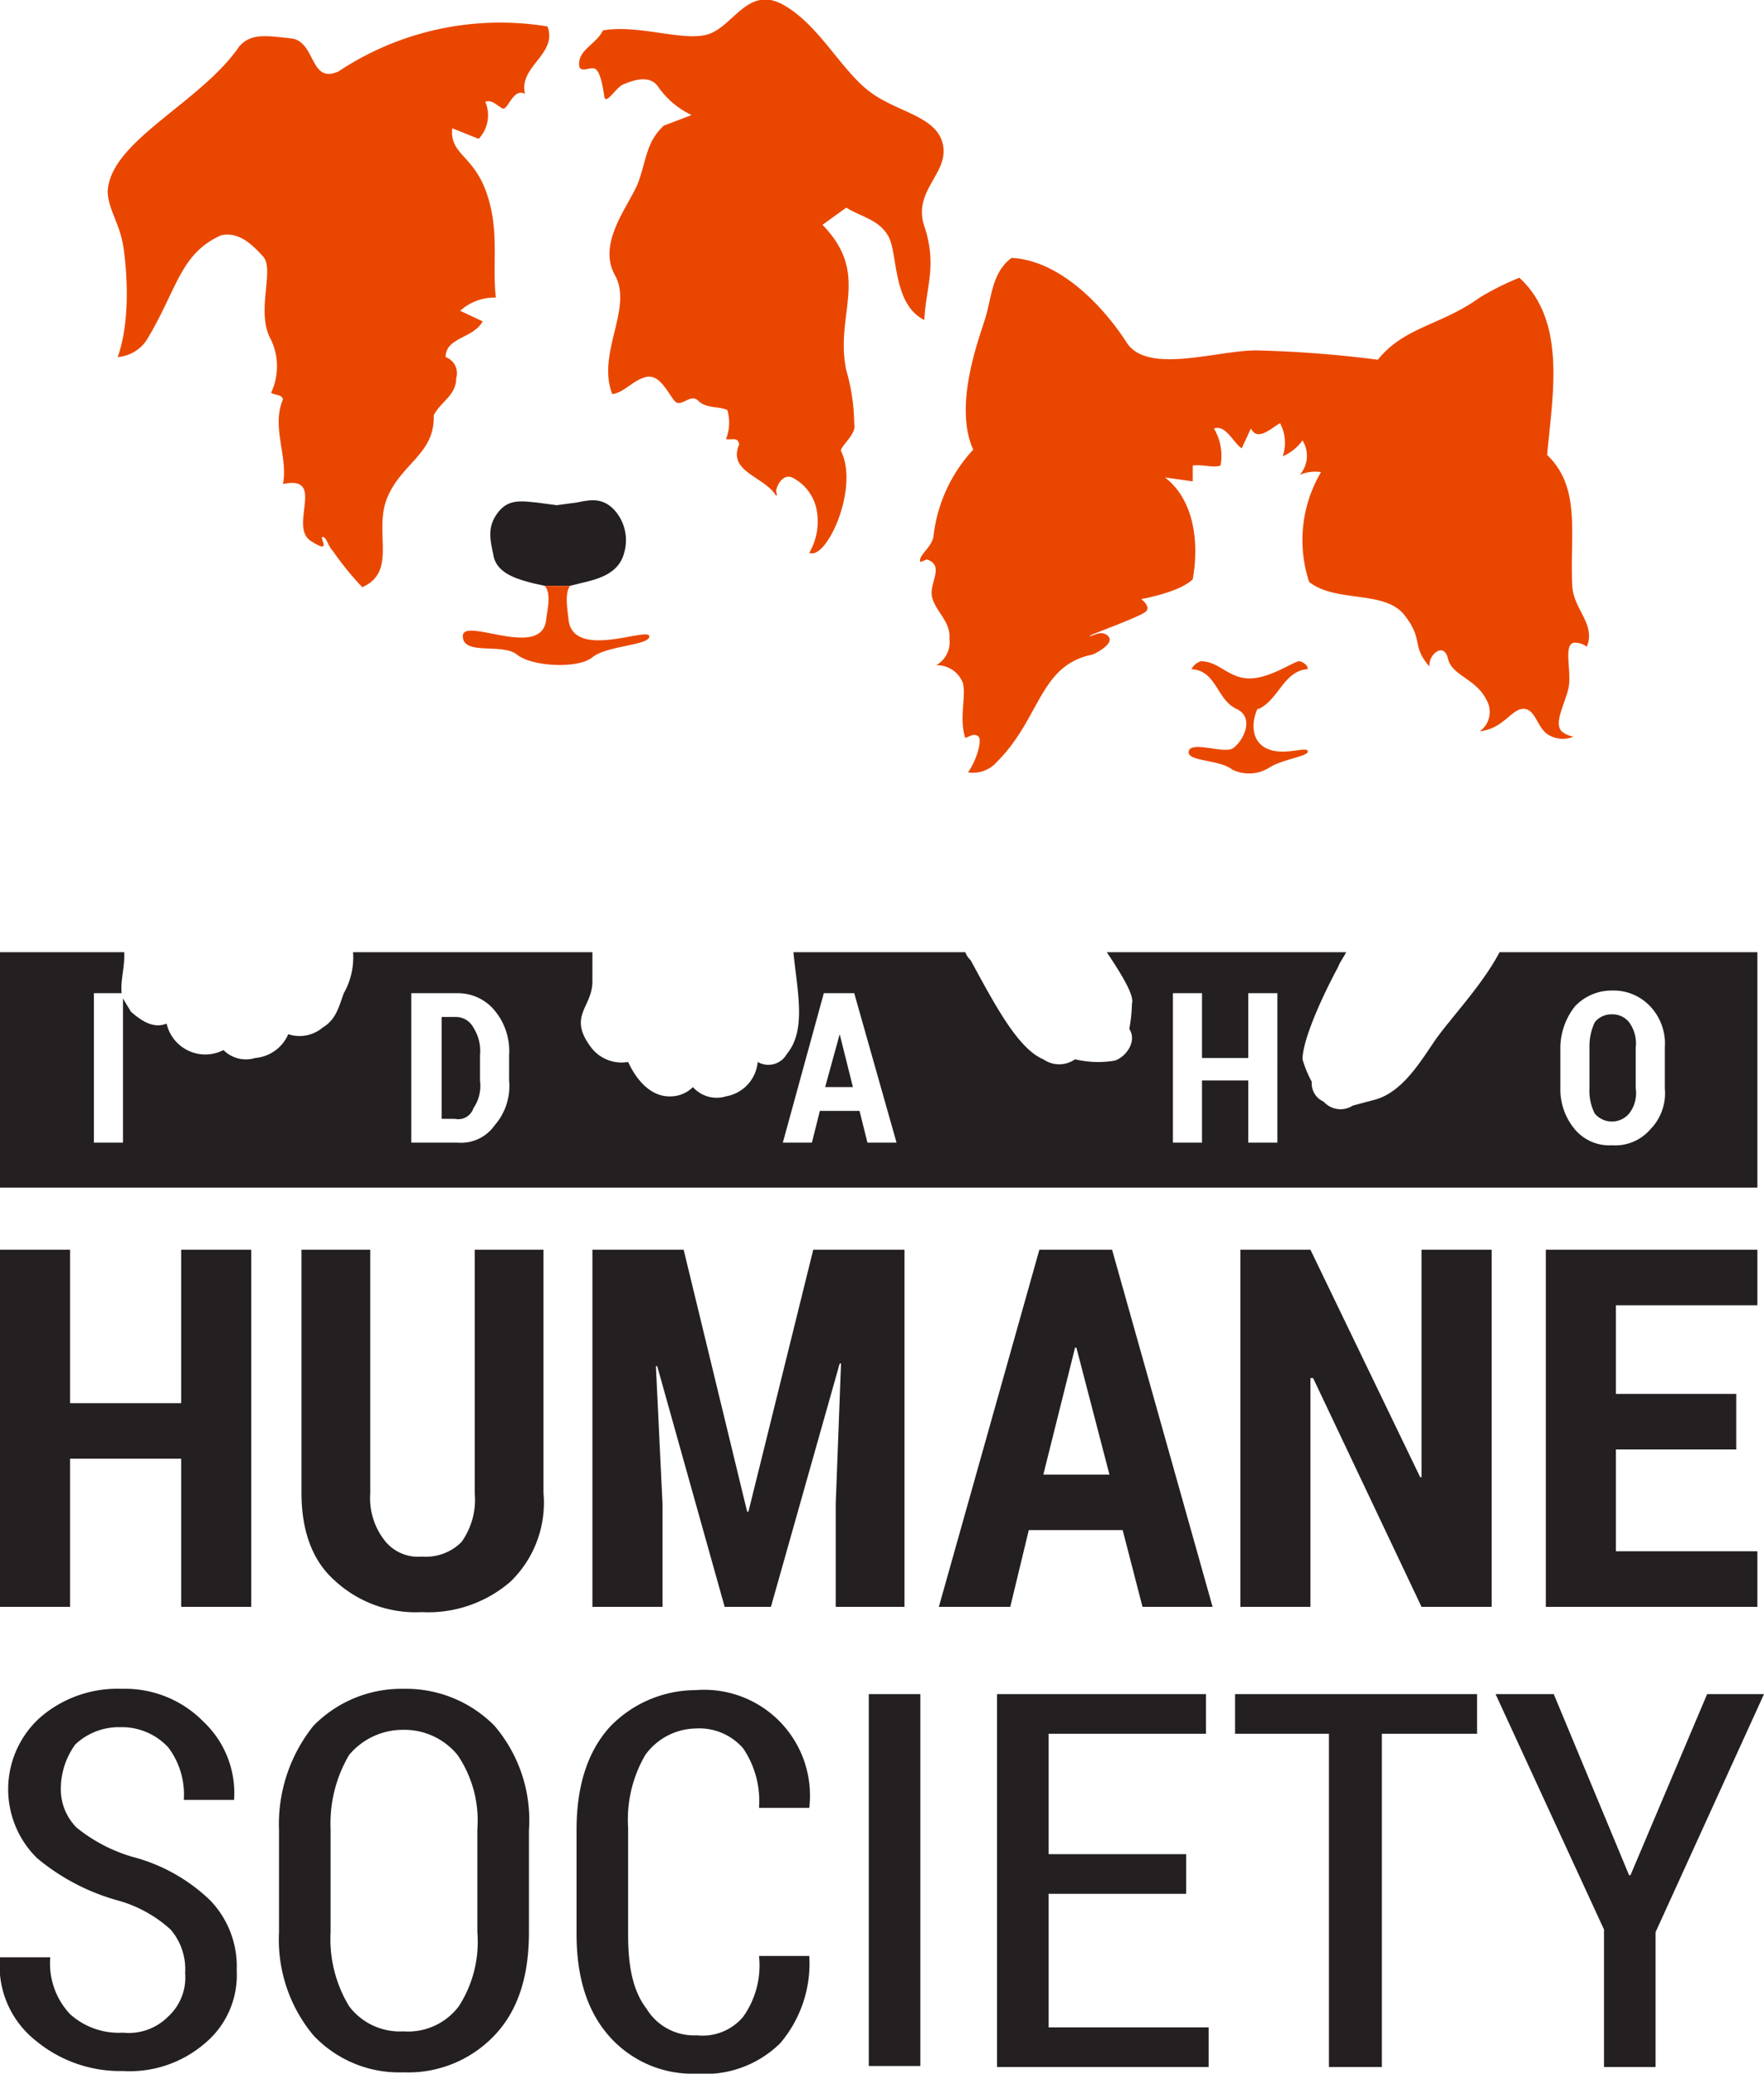
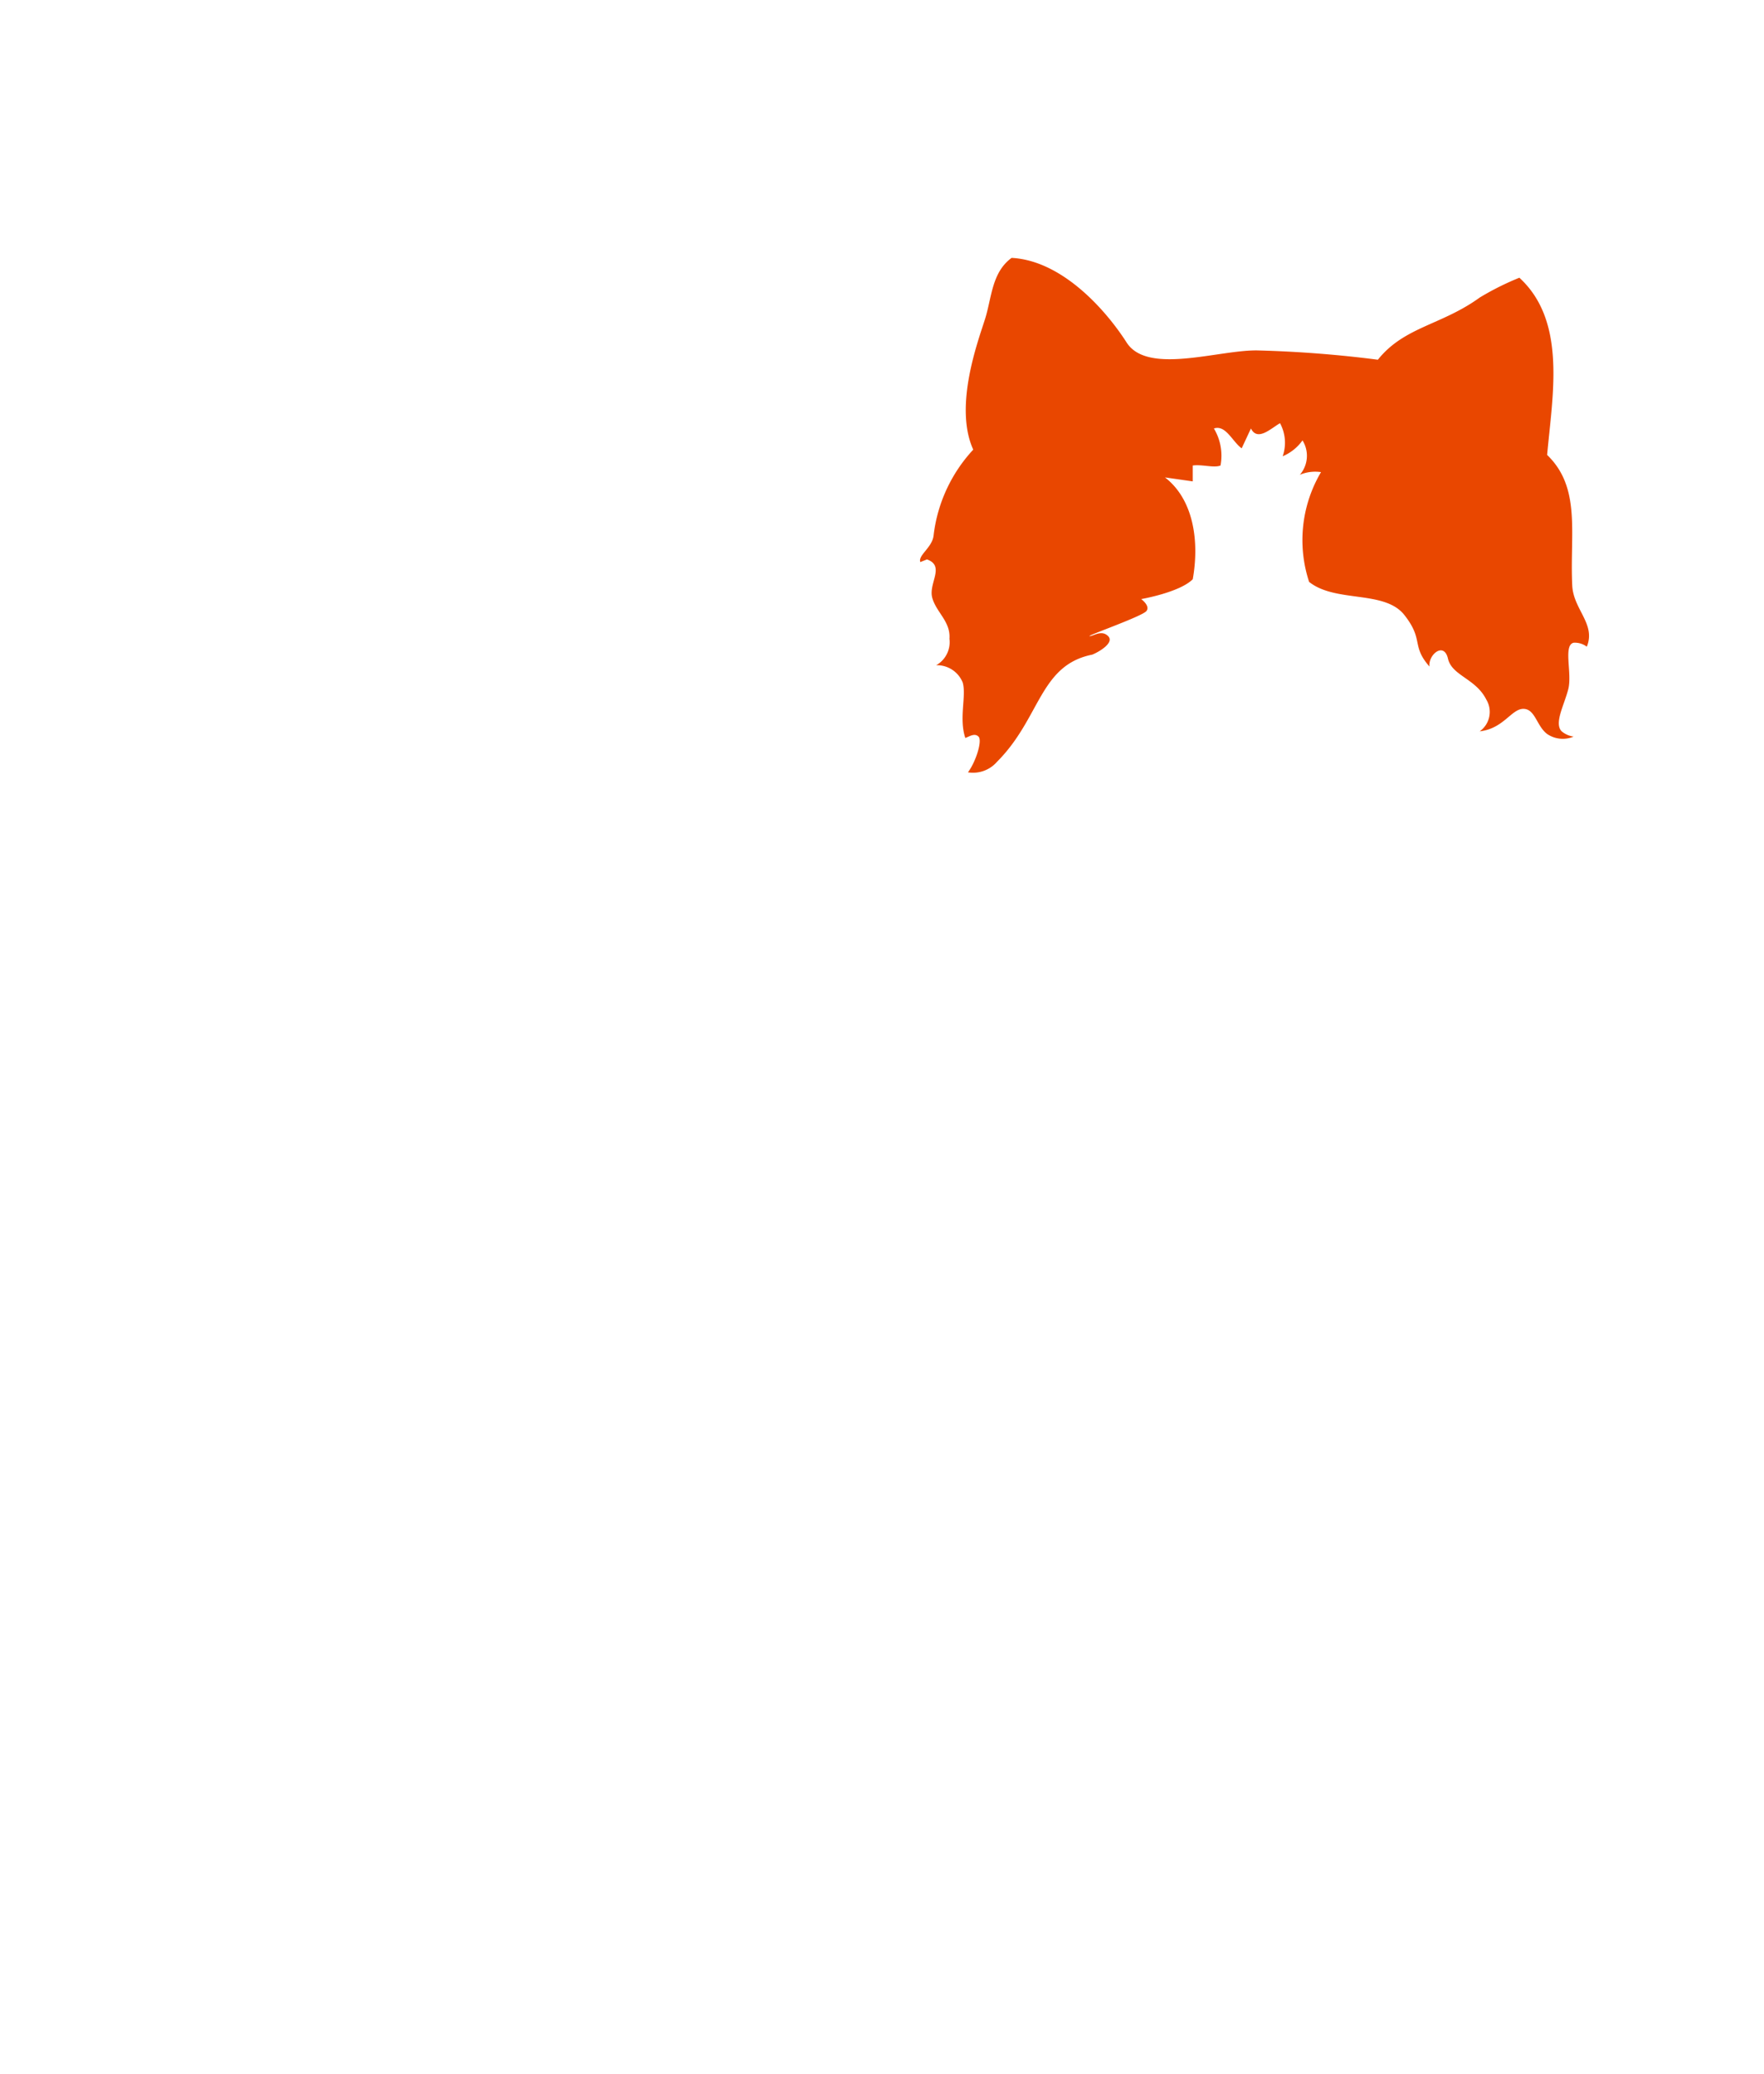
<svg xmlns="http://www.w3.org/2000/svg" viewBox="0 0 133.4 156.8">
  <defs>
    <style>.cls-1{fill:#241f20}.cls-2{fill:#e94700}</style>
  </defs>
  <g id="Layer_2" data-name="Layer 2">
    <g id="Layer_1-2" data-name="Layer 1">
      <g id="Layer_2-2" data-name="Layer 2">
        <g id="Layer_1-2-2" data-name="Layer 1-2">
-           <path d="M132.9 72h-19.5c-1.3 2.5-3.8 5.1-4.9 6.7s-2.5 4-4.7 4.5l-1.5.4a1.7 1.7 0 0 1-2.2-.3 1.5 1.5 0 0 1-.9-1.5 8.7 8.7 0 0 1-.7-1.7c0-1.3 1.2-4.2 2.7-7 .1-.3.4-.7.6-1.1H83.7c1.2 1.8 2.1 3.3 1.9 3.9a11 11 0 0 1-.2 1.9c.6.9-.2 2.1-1.1 2.4a7.6 7.6 0 0 1-3-.1 2.1 2.1 0 0 1-2.4 0c-1.9-.8-3.6-4-5.5-7.5a1.5 1.5 0 0 1-.4-.6H60c.3 3 1 5.9-.5 7.7a1.6 1.6 0 0 1-2.2.6 2.9 2.9 0 0 1-2.4 2.6 2.4 2.4 0 0 1-2.5-.7 2.4 2.4 0 0 1-1.6.7c-1.6.1-2.7-1.3-3.3-2.6a2.9 2.9 0 0 1-2.8-1.1c-1.8-2.4.1-3 .1-5V72H26.7a5.5 5.5 0 0 1-.7 3.1c-.4 1.1-.6 2-1.6 2.6a2.7 2.7 0 0 1-2.6.5 3 3 0 0 1-2.5 1.8 2.4 2.4 0 0 1-2.4-.6 3 3 0 0 1-4.3-2c-1 .4-1.9-.2-2.7-.9l-.6-1v10.9H7.1V75.1h2.1c-.1-.9.2-1.8.2-2.9V72H0v17.8h132.9Zm-94.4 9.7a4.5 4.5 0 0 1-1.1 3.4 3.1 3.1 0 0 1-2.8 1.3h-3.5V75.1h3.5a3.6 3.6 0 0 1 2.8 1.3 4.8 4.8 0 0 1 1.1 3.4Zm27.1 4.7L65 84h-3l-.6 2.4h-2.2l3.1-11.3h2.3l3.2 11.3Zm31 0h-2.2v-4.7h-3.5v4.7h-2.2V75.1h2.2V80h3.5v-4.9h2.2Zm29.3-4.1a3.9 3.9 0 0 1-1.1 3.1 3.5 3.5 0 0 1-2.9 1.2 3.4 3.4 0 0 1-2.8-1.2 4.7 4.7 0 0 1-1.1-3.1v-3.1a5.1 5.1 0 0 1 1.1-3.1 3.8 3.8 0 0 1 2.8-1.2 3.8 3.8 0 0 1 2.9 1.2 4.1 4.1 0 0 1 1.1 3.1Z" class="cls-1" />
-           <path d="m63.5 78.2-1.1 4h2.1zm-29.1-1.3h-1v7.7h1a1.2 1.2 0 0 0 1.4-.8 3 3 0 0 0 .5-2.1v-1.9a3.3 3.3 0 0 0-.5-2.1 1.5 1.5 0 0 0-1.4-.8m87.5-.2a1.6 1.6 0 0 0-1.3.6 4.3 4.3 0 0 0-.4 1.9v3.1a3.8 3.8 0 0 0 .4 1.9 1.7 1.7 0 0 0 2.6 0 2.5 2.5 0 0 0 .5-1.9v-3.1a2.7 2.7 0 0 0-.5-1.9 1.6 1.6 0 0 0-1.3-.6M37.3 41.9c.2 1.5 1.9 1.9 3 2.2l.9.2h1.9l.8-.2c1.3-.3 2.9-.7 3.3-2.3a3.4 3.4 0 0 0-.8-3.3c-.9-.9-1.8-.7-2.8-.5l-1.5.2-1.5-.2c-1.1-.1-2.1-.3-2.9.7s-.7 1.9-.4 3.2m25.9 79.6h5.2v-27h-6.9l-4.9 19.8h-.1l-4.8-19.8h-6.9v27h5.3v-7.8l-.5-10.4h.1l5.1 18.2h3.5l5.2-18.4h.1l-.4 10.6zm-22.1-27h-5.2v18.4a5.5 5.5 0 0 1-1 3.7 3.8 3.8 0 0 1-3 1.1 3.2 3.2 0 0 1-2.8-1.2 5.2 5.2 0 0 1-1.1-3.6V94.5h-5.2v18.4c0 2.8.8 5.1 2.5 6.6a9 9 0 0 0 6.6 2.4 9.5 9.5 0 0 0 6.7-2.3 8.3 8.3 0 0 0 2.5-6.7Zm43 0h-5.5l-7.6 27h5.4l1.4-5.8h7.1l1.5 5.8h5.3Zm-5.2 17 2.4-9.6h.1l2.5 9.6Zm-73.6-1.2h8.4v11.2H19v-27h-5.3v11.6H5.3V94.5H0v27h5.3zm107.5-15.8h-5.3v17.2h-.1l-8.3-17.2h-5.3v27h5.3v-17.3h.2l8.2 17.3h5.3zm20.1 4.2v-4.2h-16v27h16v-4.2h-10.7v-7.7h9.1v-4.2h-9.1v-6.7zm-41.7 32.4v-3H75.4v28.2h16v-3H79.3v-10.1h10.4v-3H79.3v-9.1zm-42.4 1.6a4.8 4.8 0 0 1 3.8-2 4.4 4.4 0 0 1 3.6 1.5 7.1 7.1 0 0 1 1.2 4.5h3.8a8 8 0 0 0-8.6-8.9 9 9 0 0 0-6.5 2.8c-1.7 1.9-2.5 4.5-2.5 7.8v7.8c0 3.3.8 5.9 2.5 7.8a8.4 8.4 0 0 0 6.6 2.8 8.1 8.1 0 0 0 6.3-2.3 9.3 9.3 0 0 0 2.2-6.6h-3.8a6.7 6.7 0 0 1-1.2 4.6 4 4 0 0 1-3.5 1.4 4.2 4.2 0 0 1-3.8-2c-1-1.3-1.4-3.1-1.4-5.6v-8.1a9.7 9.7 0 0 1 1.3-5.5m-39.5 21a5.5 5.5 0 0 1-4-1.4 5.6 5.6 0 0 1-1.5-4.3H0a7.2 7.2 0 0 0 2.7 6.3 10 10 0 0 0 6.6 2.3 8.7 8.7 0 0 0 6.2-2.1 6.7 6.7 0 0 0 2.4-5.5 7.2 7.2 0 0 0-2-5.3 13.3 13.3 0 0 0-5.9-3.3 12.1 12.1 0 0 1-4.2-2.2 4.1 4.1 0 0 1-1.2-3 5.7 5.7 0 0 1 1.1-3.3 4.8 4.8 0 0 1 3.4-1.3 4.8 4.8 0 0 1 3.6 1.5 5.9 5.9 0 0 1 1.2 4h3.8a7.4 7.4 0 0 0-2.3-5.9 8.3 8.3 0 0 0-6.2-2.5 8.9 8.9 0 0 0-6.2 2.2 7.3 7.3 0 0 0-.2 10.6 16.3 16.3 0 0 0 6.1 3.2 9.8 9.8 0 0 1 4 2.2 4.6 4.6 0 0 1 1.1 3.3 4 4 0 0 1-1.3 3.3 4.2 4.2 0 0 1-3.4 1.2m115.9 2.6v-10.2l8.2-18h-4.3l-5.8 13.7h-.1l-5.7-13.7h-4.4l8.2 17.8v10.4zm-59.5-28.2h3.9v28.12h-3.9zm38.8 28.2v-25.2h7.2v-3H93.4v3h7.1v25.2zm-74-28.6a9.3 9.3 0 0 0-6.8 2.8 11.9 11.9 0 0 0-2.6 7.9v7.7a11.3 11.3 0 0 0 2.6 7.8 8.9 8.9 0 0 0 6.8 2.8 9 9 0 0 0 6.9-2.8c1.8-1.9 2.6-4.5 2.6-7.8v-7.7a11 11 0 0 0-2.6-7.9 9.4 9.4 0 0 0-6.9-2.8m5.6 18.4a9 9 0 0 1-1.4 5.6 4.8 4.8 0 0 1-4.2 1.9 4.8 4.8 0 0 1-4.1-1.9 9.8 9.8 0 0 1-1.4-5.6v-7.8a10.2 10.2 0 0 1 1.4-5.6 5.3 5.3 0 0 1 4.1-1.9 5.2 5.2 0 0 1 4.1 1.9 8.8 8.8 0 0 1 1.5 5.6Z" class="cls-1" />
          <path d="M118.9 44.3c-.2-3.9.7-7.4-1.9-9.9.4-4.5 1.5-10.1-2.1-13.4a21 21 0 0 0-3 1.5c-2.9 2.1-5.7 2.2-7.7 4.7a89 89 0 0 0-9-.7c-2.9-.1-8.4 1.9-10-.6s-4.9-6.2-8.7-6.4c-1.5 1.1-1.5 3-2 4.6s-2.4 6.6-.9 9.9a11.5 11.5 0 0 0-3 6.5c-.1.9-1.2 1.5-1 2l.5-.2c1.4.5.1 1.8.4 2.9s1.4 1.8 1.3 3.1a2 2 0 0 1-1 2 2.1 2.1 0 0 1 2 1.3c.3 1-.3 2.7.2 4.2.3-.1.7-.4 1-.1s-.2 1.9-.8 2.7a2.4 2.4 0 0 0 2.2-.8c3.3-3.3 3.2-7.3 7.2-8.1.5-.2 1.7-.9 1.2-1.4s-1.1 0-1.4 0 4-1.5 4.3-1.9-.4-.9-.4-.9 2.9-.5 3.9-1.5c.5-2.8.1-6-2.1-7.7l2.1.3v-1.2c.7-.1 1.6.2 2.1 0a4 4 0 0 0-.5-2.8c.9-.3 1.4 1 2.1 1.5l.7-1.5c.5 1 1.5 0 2.2-.4a3.1 3.1 0 0 1 .2 2.5 3.5 3.5 0 0 0 1.5-1.2 2.2 2.2 0 0 1-.2 2.6 3 3 0 0 1 1.6-.2A10.1 10.1 0 0 0 99 44c2 1.6 5.7.6 7.2 2.5s.5 2.3 1.9 3.9c-.1-.9 1.1-1.9 1.4-.6s2.1 1.5 2.9 3.1a1.8 1.8 0 0 1-.5 2.4c1.8-.2 2.4-1.7 3.3-1.7s1 1.3 1.8 1.9a2.1 2.1 0 0 0 2 .2 1.8 1.8 0 0 1-.9-.4c-.6-.6.2-2 .5-3.2s-.4-3.3.4-3.5a1.5 1.5 0 0 1 1 .3c.7-1.7-1-2.8-1.1-4.6" class="cls-2" />
-           <path d="M95.2 53.6c1.5-.7 1.9-2.9 3.7-3 0-.3-.3-.5-.6-.6s-2.2 1.3-3.8 1.3-2.3-1.3-3.7-1.3a1.3 1.3 0 0 0-.7.6c1.9.1 1.9 2.3 3.4 3s.4 2.6-.3 3-3.1-.6-3.3.2 2.3.6 3.3 1.4a2.9 2.9 0 0 0 2.7-.1c1-.7 3.1-.9 3-1.3s-1.8.4-3.1-.2-1.1-2.2-.7-3ZM69.9 17.1c-.9-2.7 1.9-4 1.4-6.2s-3.6-2.4-5.7-4.1-3.7-4.9-6.3-6.4-3.7 1.3-5.5 2.1-5.4-.7-8.2-.2c-.5 1-1.7 1.4-1.8 2.4s.8.3 1.2.5.6 1.4.7 2.1.9-.7 1.4-.9 2-.9 2.7.2a6.4 6.4 0 0 0 2.5 2.1l-2.1.8c-1.3 1.2-1.3 2.5-1.9 4.2s-3.2 4.6-1.8 7.1-1.4 5.9-.2 9c.9-.1 1.6-1.1 2.6-1.3s1.6 1.2 2.1 1.8 1.2-.6 1.8 0 1.5.4 2.2.7a3.3 3.3 0 0 1-.1 2.2c.4.1.9-.2 1 .4-.9 2.1 1.9 2.4 2.8 3.9.1-.1 0-.2 0-.4s.4-1.3 1.2-1a3.5 3.5 0 0 1 1.8 2.2 4.7 4.7 0 0 1-.5 3.5c1.3.6 3.8-4.9 2.4-7.7-.1-.3 1.2-1.3 1-2A15 15 0 0 0 64 28c-.9-4.3 1.9-7.2-1.8-11l1.8-1.3c1.1.7 2.5.9 3.2 2.2s.3 5.1 2.7 6.3c.1-2.4 1-4.1 0-7.1M33.7 27c0-1.5 2.1-1.4 2.8-2.7l-1.7-.8a3.9 3.9 0 0 1 2.7-1c-.3-2.6.3-5-.7-7.9s-2.8-2.9-2.6-4.9l2 .8a2.6 2.6 0 0 0 .5-2.8c.5-.2.9.3 1.3.5s.8-1.6 1.7-1.1c-.5-2.1 2.5-3 1.7-5.1a22.1 22.1 0 0 0-15.8 3.4c-2.2 1-1.7-2.3-3.6-2.5s-3-.4-3.9.6C15.3 7.6 8.9 10.4 8.2 14c-.3 1.4.8 2.7 1.1 4.5s.6 5.7-.4 8.5a2.9 2.9 0 0 0 2.2-1.3c2.3-3.8 2.5-6.5 5.6-7.9 1.3-.3 2.3.6 3.2 1.6s-.6 4.2.6 6.3a4.7 4.7 0 0 1 0 4c.3.2.8.1.9.5-.9 2.1.4 4.3 0 6.4 3.3-.7.4 3.2 2.1 4.3s.6-.3.9-.3.4.7.8 1.1a22 22 0 0 0 2.2 2.7c2.7-1.2.8-4.2 1.9-6.8s3.6-3.3 3.5-6.2c.5-1 1.7-1.5 1.7-2.8a1.3 1.3 0 0 0-.8-1.6M43 46.9c-.1-.9-.3-2 .1-2.6h-1.9c.5.6.2 1.7.1 2.6-.4 3-6.3-.3-6.3 1.2s3 .5 4.1 1.4 4.6 1.1 5.7.2 4.4-.9 4.3-1.6-5.7 1.8-6.1-1.2" class="cls-2" />
        </g>
      </g>
    </g>
  </g>
</svg>